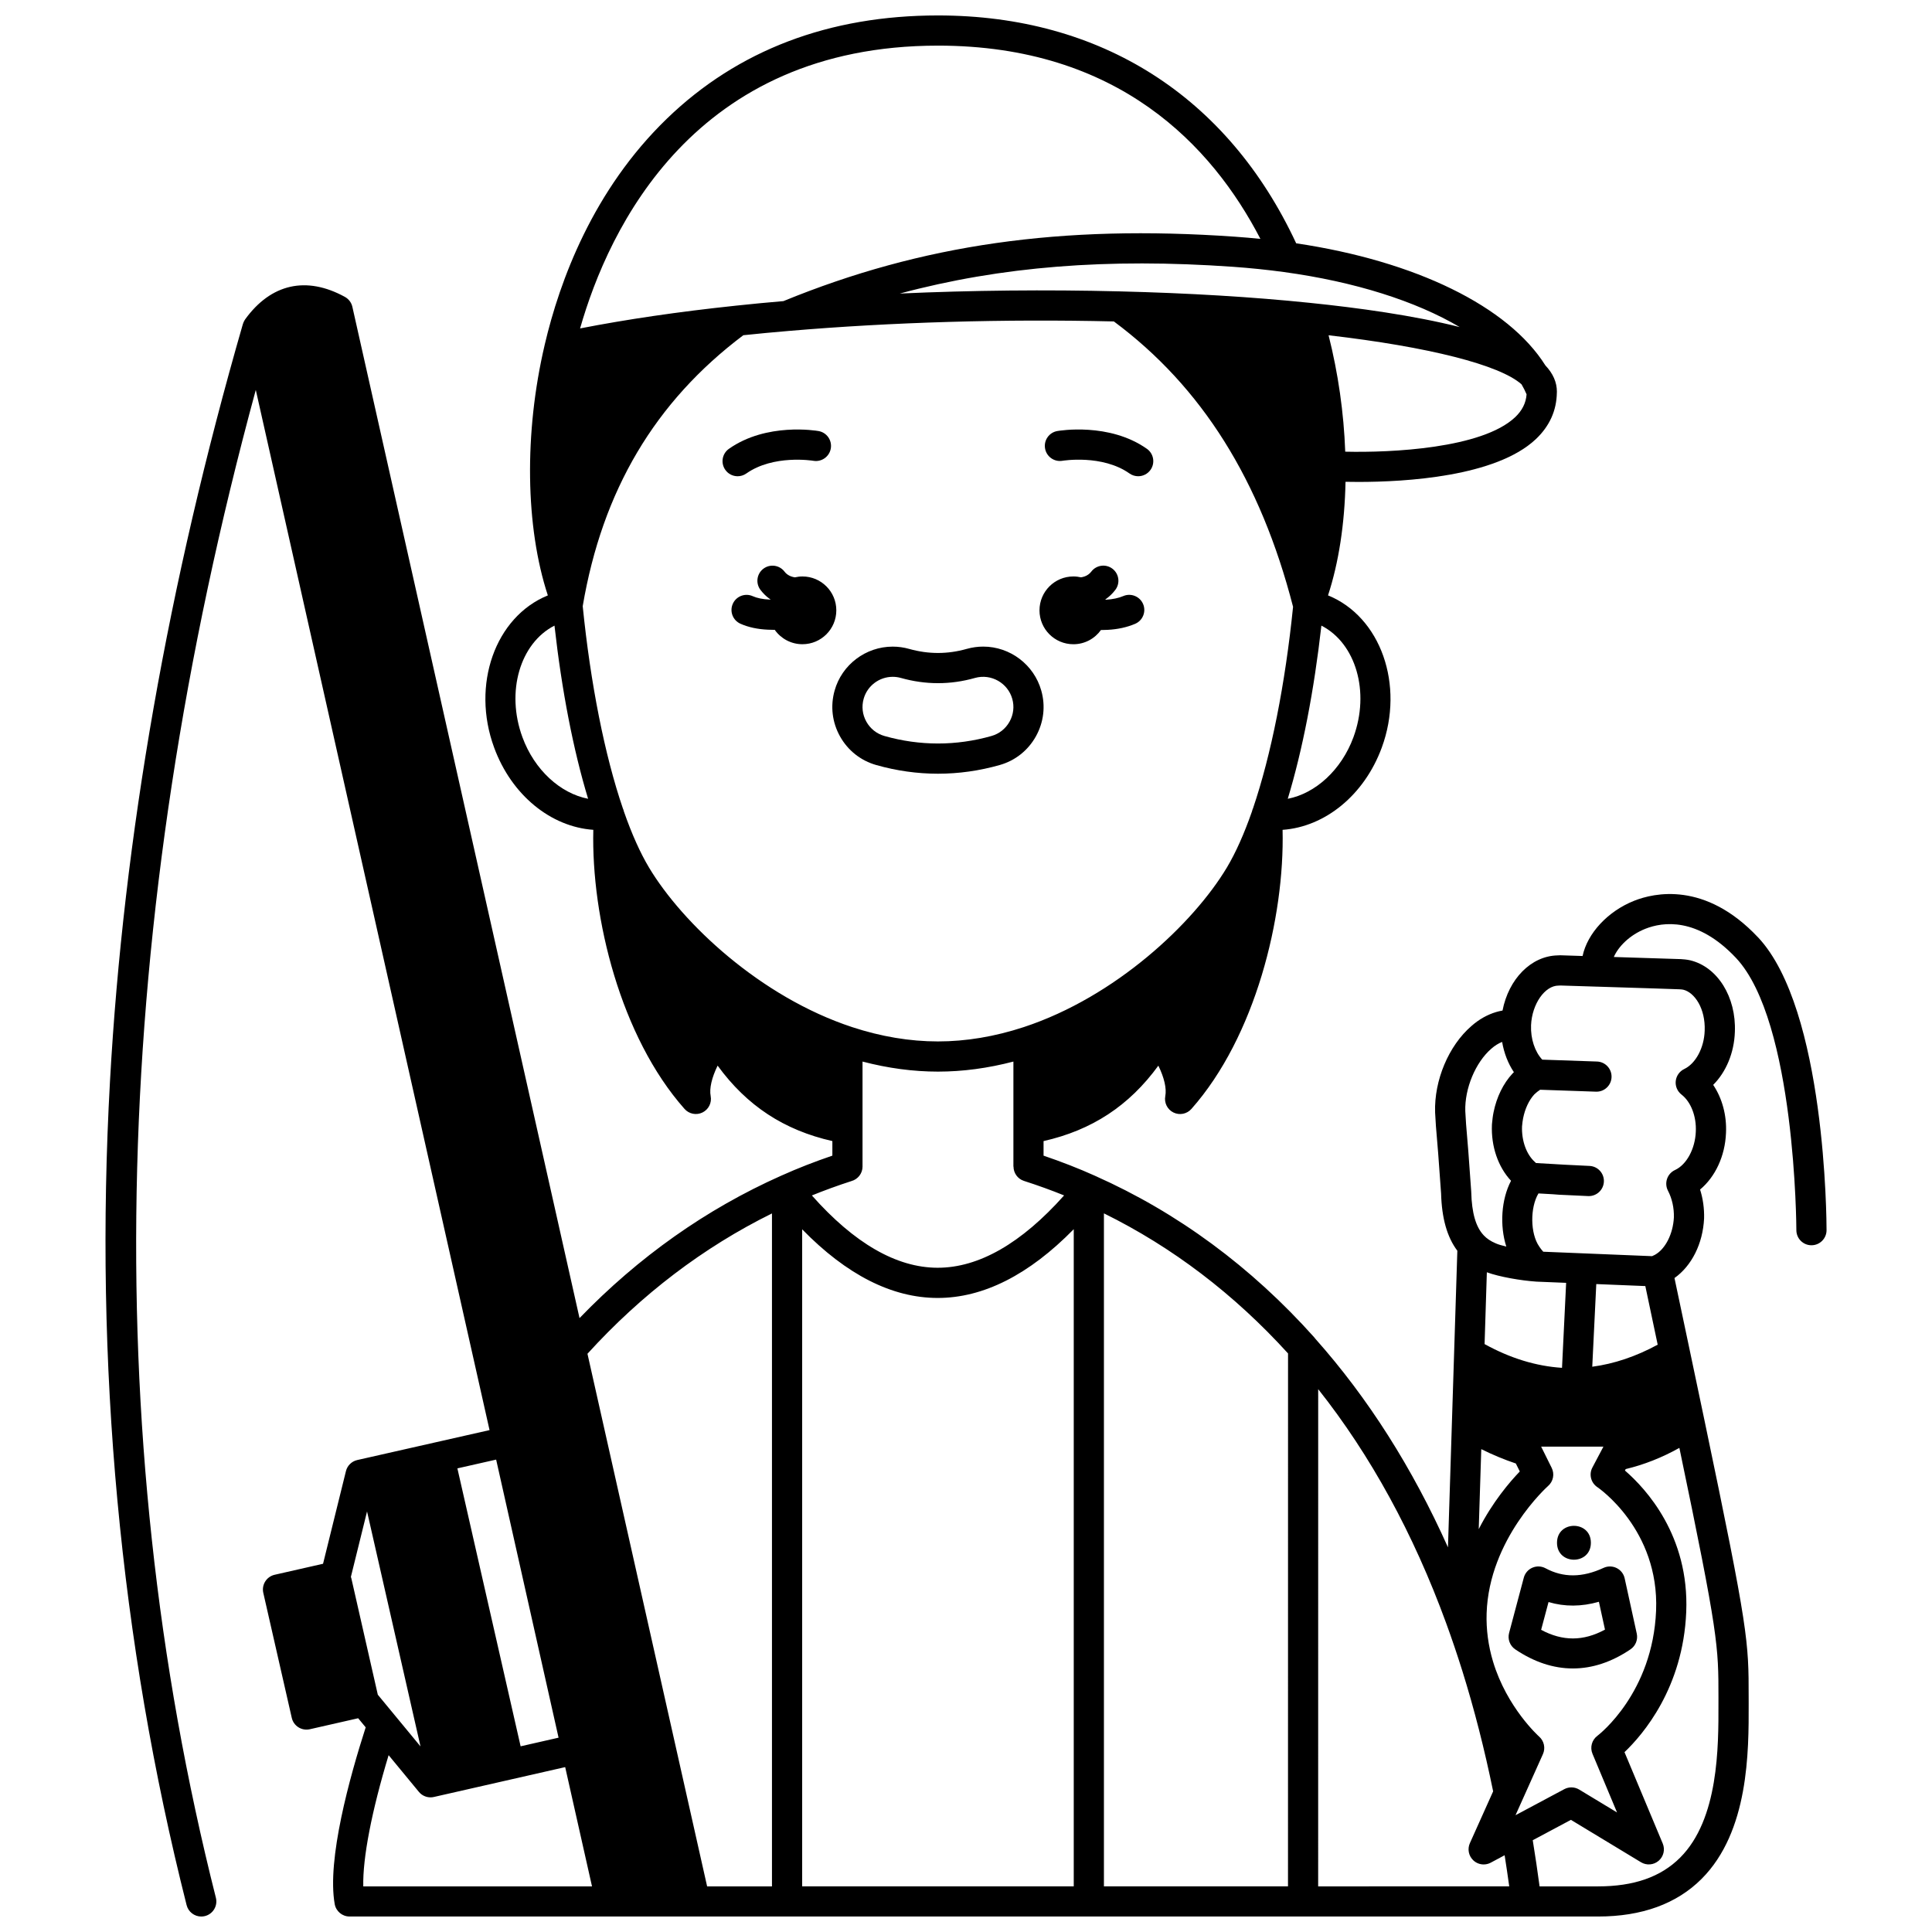
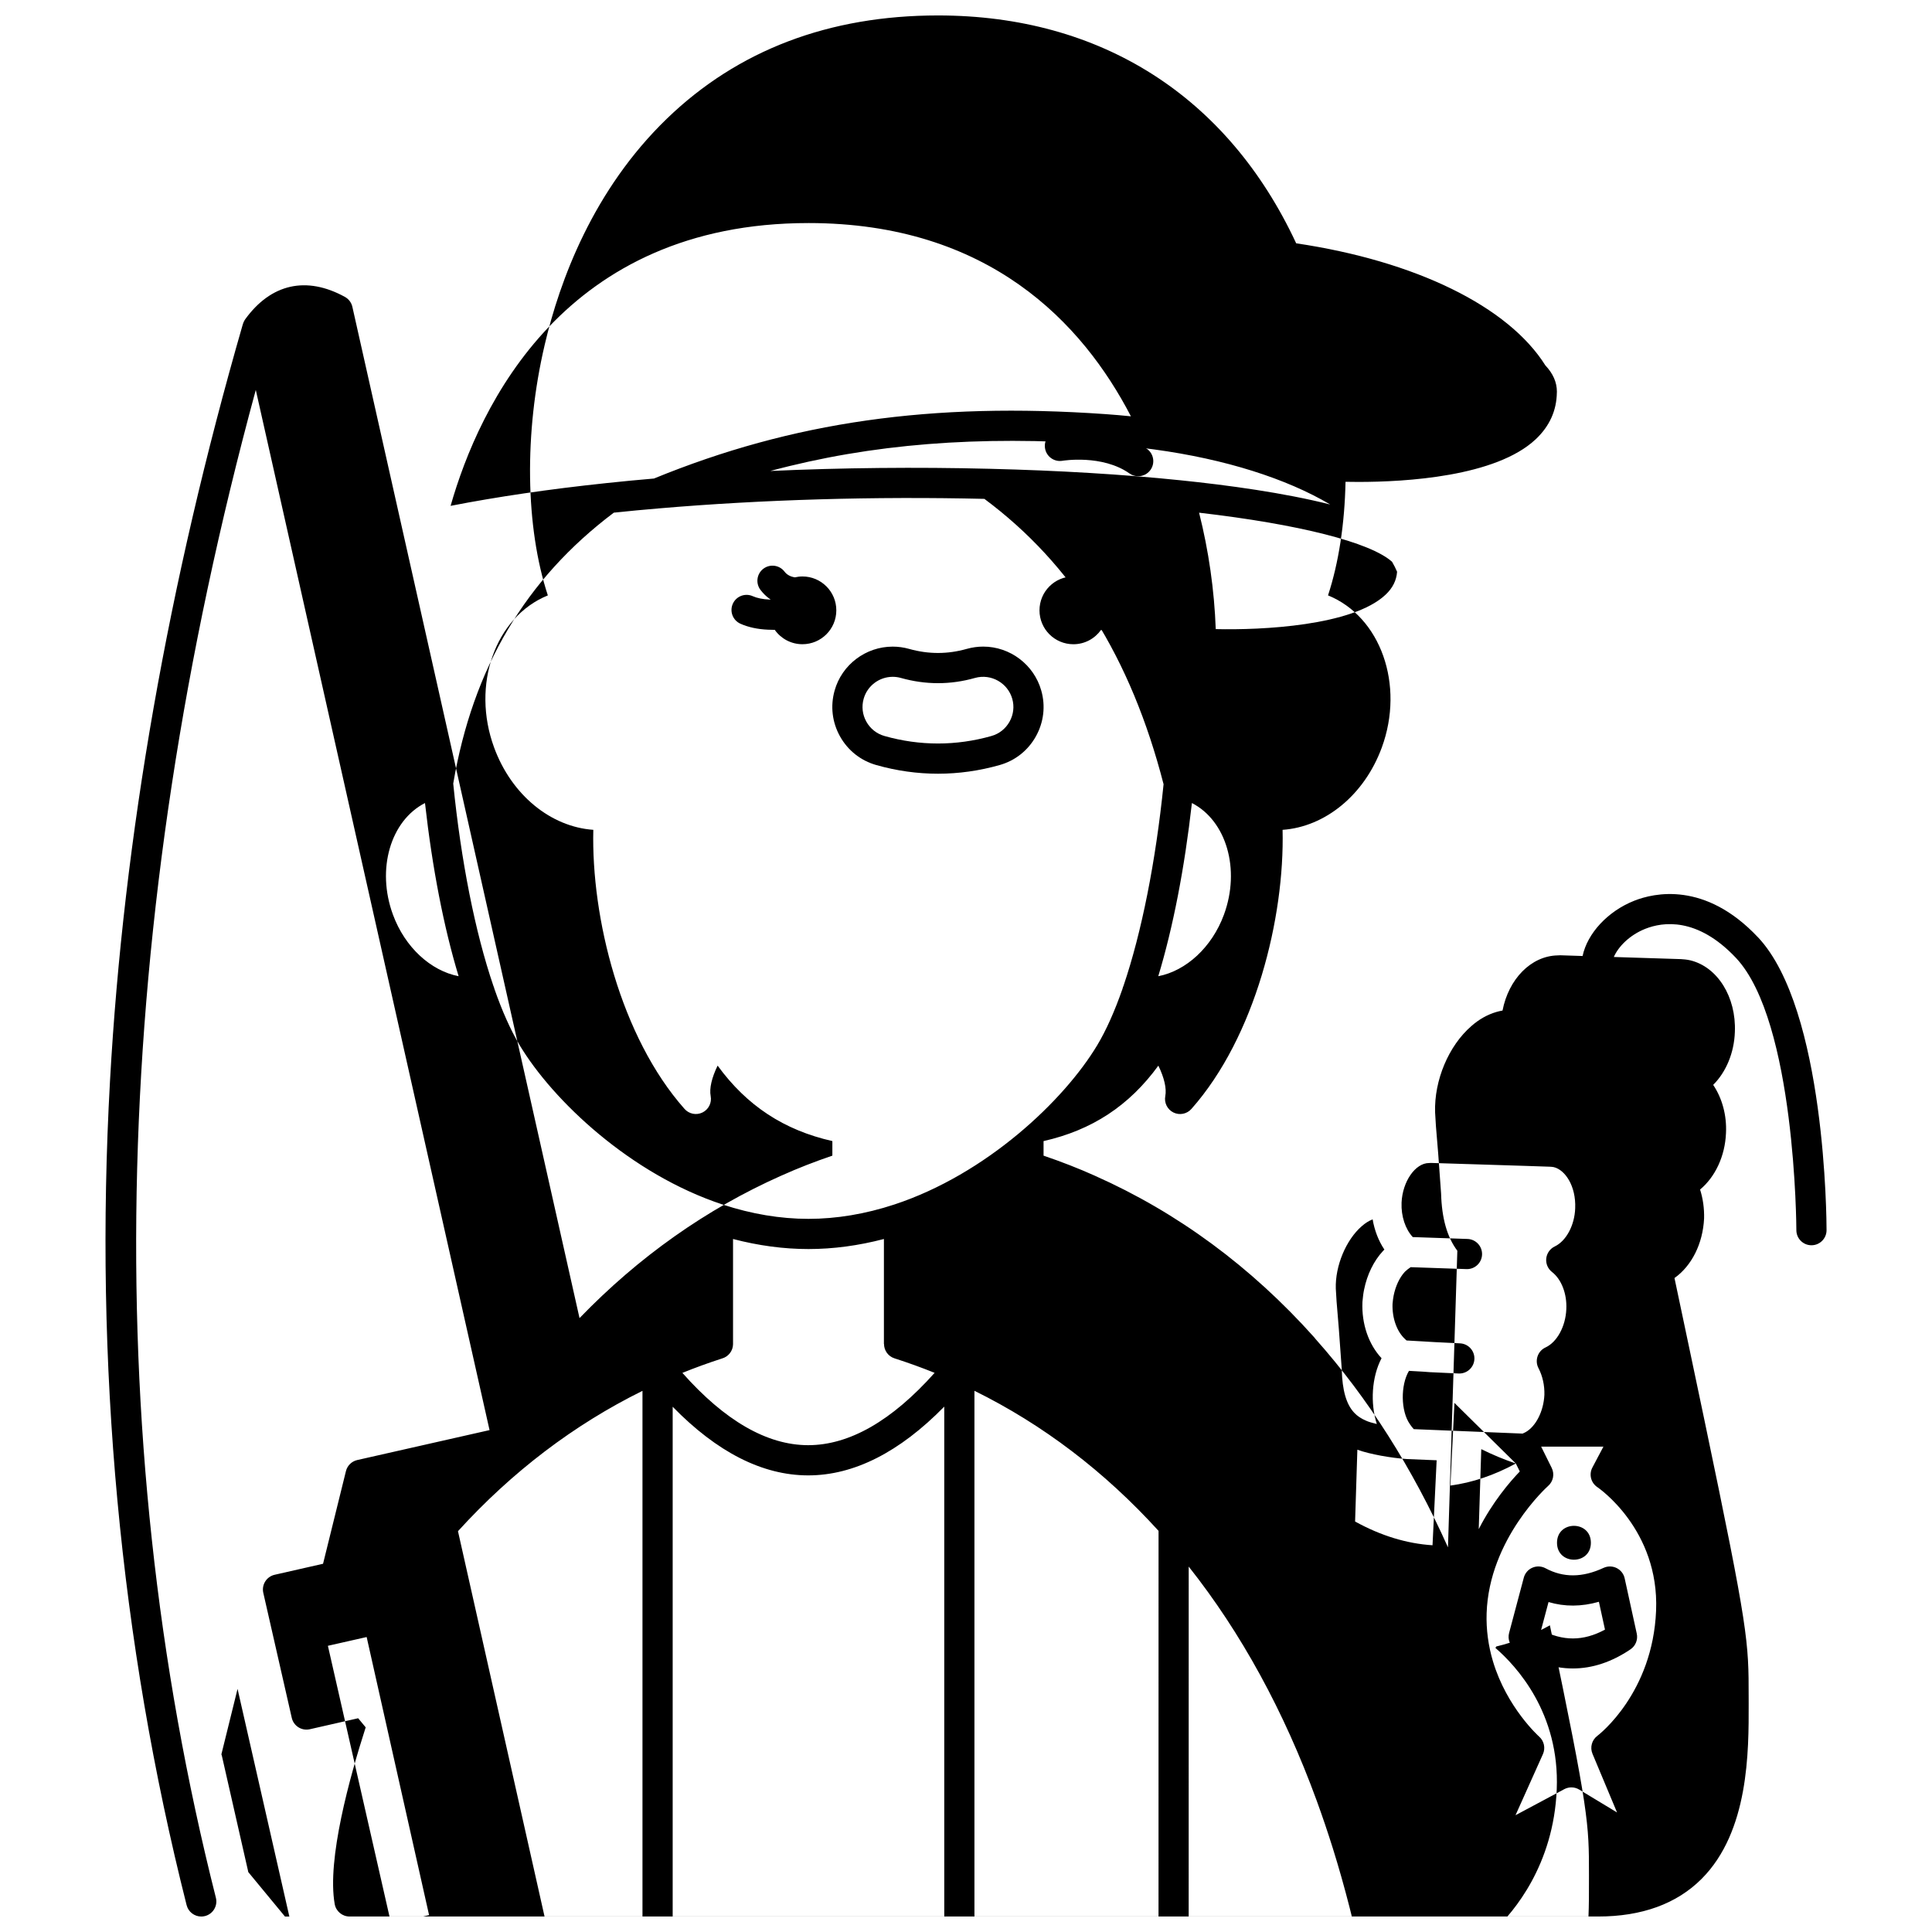
<svg xmlns="http://www.w3.org/2000/svg" width="800px" height="800px" version="1.1" viewBox="144 144 512 512">
  <defs>
    <clipPath id="a">
      <path d="m171 148.09h458v503.81h-458z" />
    </clipPath>
  </defs>
  <path d="m565.6 552.85c0 5.984-8.977 5.984-8.977 0 0-5.984 8.977-5.984 8.977 0" />
  <path d="m428.46 314.73c3.016 0 5.676-1.492 7.305-3.773 0.07 0 0.145 0.004 0.215 0.004 0.531 0 1.066-0.016 1.594-0.047 2.684-0.145 5.125-0.684 7.254-1.598 2.031-0.871 2.969-3.223 2.102-5.25-0.871-2.027-3.223-2.969-5.25-2.102-1.25 0.535-2.82 0.867-4.555 0.965-0.051 0.004-0.098 0-0.145 0.004-0.012-0.035-0.023-0.066-0.035-0.102 0.082-0.059 0.164-0.102 0.246-0.164 0.887-0.645 1.688-1.43 2.379-2.34 1.34-1.758 1-4.266-0.758-5.606-1.758-1.34-4.266-1-5.606 0.758-0.223 0.293-0.457 0.527-0.77 0.754-0.594 0.445-1.293 0.66-1.957 0.766-0.648-0.148-1.324-0.234-2.016-0.234-4.969 0-8.988 4.019-8.988 8.988 0 4.957 4.019 8.977 8.984 8.977z" />
  <path d="m356.66 296.77c-0.691 0-1.363 0.086-2.008 0.234-0.684-0.105-1.402-0.328-2.031-0.801-0.262-0.188-0.496-0.426-0.719-0.719-1.336-1.754-3.848-2.094-5.606-0.758-1.758 1.34-2.094 3.848-0.758 5.606 0.691 0.91 1.492 1.695 2.336 2.305 0.098 0.07 0.195 0.125 0.293 0.195-0.008 0.02-0.016 0.039-0.023 0.062-0.078-0.004-0.152 0-0.23-0.004-1.758-0.074-3.289-0.387-4.426-0.895-2.016-0.902-4.383 0-5.285 2.016-0.902 2.016 0 4.379 2.016 5.281 2.082 0.934 4.555 1.465 7.309 1.582 0.5 0.027 1.004 0.039 1.508 0.039 0.094 0 0.184-0.008 0.273-0.008 1.625 2.309 4.309 3.82 7.348 3.82 4.957 0 8.977-4.019 8.977-8.977 0.004-4.961-4.012-8.98-8.973-8.98z" />
-   <path d="m339.48 270.21c0.797 0 1.602-0.238 2.301-0.73 7.188-5.062 17.547-3.402 17.762-3.367 2.168 0.379 4.242-1.07 4.625-3.246 0.383-2.176-1.066-4.25-3.242-4.633-0.559-0.098-13.77-2.324-23.75 4.707-1.805 1.273-2.238 3.766-0.965 5.57 0.777 1.109 2.012 1.699 3.269 1.699z" />
  <path d="m425.57 266.11c0.105-0.02 10.547-1.727 17.762 3.367 0.699 0.492 1.504 0.73 2.301 0.73 1.254 0 2.492-0.59 3.269-1.691 1.273-1.805 0.844-4.301-0.961-5.574-9.973-7.035-23.195-4.809-23.75-4.711-2.172 0.383-3.617 2.449-3.238 4.621 0.375 2.172 2.445 3.633 4.617 3.258z" />
  <path d="m366.62 339.16c2.086 3.731 5.496 6.422 9.594 7.582 5.383 1.527 10.883 2.301 16.355 2.301 5.473 0 10.977-0.773 16.352-2.301 4.106-1.16 7.516-3.859 9.602-7.598 2.082-3.734 2.59-8.047 1.426-12.137-1.934-6.859-8.258-11.652-15.383-11.652-1.457 0-2.922 0.203-4.371 0.609-5.086 1.441-10.148 1.441-15.27 0-1.406-0.398-2.871-0.602-4.352-0.602-7.144 0-13.477 4.793-15.391 11.645-1.16 4.109-0.648 8.422 1.438 12.152zm6.262-9.98c0.957-3.422 4.121-5.816 7.695-5.816 0.742 0 1.469 0.102 2.176 0.301 6.551 1.844 13.137 1.84 19.617 0 4.336-1.219 8.719 1.383 9.887 5.519 0.582 2.043 0.328 4.195-0.715 6.062-1.043 1.871-2.746 3.223-4.801 3.801-9.34 2.652-19 2.652-28.348 0-2.051-0.578-3.754-1.926-4.797-3.793-1.043-1.863-1.297-4.019-0.715-6.074z" />
  <path d="m577.76 576.93-3.207-14.656c-0.258-1.184-1.043-2.188-2.129-2.727-1.086-0.539-2.356-0.555-3.457-0.047-5.633 2.613-10.668 2.644-15.387 0.105-1.078-0.578-2.359-0.633-3.484-0.148-1.121 0.484-1.961 1.461-2.273 2.641l-3.898 14.656c-0.438 1.645 0.215 3.387 1.625 4.34 5 3.379 10.141 5.066 15.277 5.066 5.141 0 10.277-1.688 15.273-5.07 1.348-0.91 2.008-2.562 1.66-4.16zm-25.344-1.008 1.961-7.363c4.273 1.273 8.738 1.25 13.348-0.07l1.613 7.375c-5.723 3.106-11.199 3.125-16.922 0.059z" />
  <g clip-path="url(#a)">
-     <path d="m609.88 392.39c-14.023-14.914-27.598-11.742-32.785-9.688-7.059 2.797-12.43 8.676-13.695 14.648l-5.781-0.188c-0.027 0-0.109-0.004-0.141-0.004-0.184-0.008-0.418 0-0.703 0.031-7.055 0.152-12.969 6.273-14.59 14.617-0.57 0.102-1.129 0.223-1.668 0.387-2.363 0.699-4.586 1.957-6.566 3.707-6.035 5.203-9.906 14.395-9.633 22.871 0 0.035 0.004 0.074 0.004 0.109l0.215 3.574 0.598 7.238 0.766 10.566c0.18 6.598 1.594 11.59 4.309 15.199l-2.484 78.602c-9.43-21.062-21.176-39.566-35.059-55.176-0.074-0.105-0.164-0.199-0.246-0.301-0.035-0.043-0.059-0.09-0.098-0.133-16.719-18.711-36.254-33.117-58.059-42.816-0.023-0.012-0.047-0.027-0.074-0.039-4.356-1.957-8.852-3.707-13.637-5.336v-3.859c12.824-2.902 22.668-9.348 30.422-19.992 1.555 3.195 2.227 6.043 1.836 8.078-0.336 1.77 0.551 3.543 2.164 4.336 1.617 0.793 3.562 0.41 4.754-0.938 16.93-19.098 24.73-50.707 24.168-73.969 11.242-0.789 21.645-9.191 26.285-21.789 6.109-16.617-0.285-34.676-14.242-40.344 2.832-8.66 4.41-18.922 4.637-30.102 1 0.02 2.148 0.035 3.426 0.035 12.383 0 36.41-1.363 46.98-11.312 3.664-3.449 5.539-7.613 5.598-12.379 0.004-0.039 0.004-0.078 0.008-0.117 0-0.035 0.004-0.07 0.004-0.109 0-2.492-1.031-4.828-3.051-6.961-9.824-15.648-34.367-27.656-66.039-32.359-18.152-38.953-51.773-60.387-94.922-60.387-28.875 0-53.035 9.191-71.816 27.32-19.613 18.934-28.445 43.02-32.398 59.891-0.012 0.039-0.02 0.082-0.027 0.125-5.481 23.348-5.102 48.254 0.844 66.359-13.961 5.688-20.344 23.734-14.23 40.336 4.629 12.602 15.031 21.004 26.281 21.789-0.566 23.25 7.234 54.855 24.18 73.969 1.195 1.344 3.137 1.73 4.754 0.938 1.613-0.793 2.504-2.562 2.168-4.332-0.387-2.043 0.285-4.891 1.84-8.086 7.762 10.652 17.602 17.098 30.41 19.996v3.859c-4.731 1.613-9.176 3.344-13.469 5.277-0.047 0.02-0.094 0.035-0.141 0.059-0.004 0.004-0.008 0.004-0.012 0.004-19.82 8.832-37.738 21.512-53.383 37.715l-60.199-268c-0.25-1.117-0.969-2.074-1.977-2.629-10.219-5.613-19.605-3.5-26.438 5.949-0.02 0.027-0.031 0.062-0.055 0.094s-0.047 0.066-0.066 0.098c-0.027 0.047-0.051 0.094-0.078 0.141-0.035 0.062-0.07 0.121-0.102 0.188-0.055 0.105-0.105 0.207-0.148 0.312-0.031 0.074-0.055 0.156-0.082 0.234-0.031 0.09-0.07 0.18-0.098 0.273-19.758 68.504-31.598 135.96-35.188 200.5-4.18 75.086 2.652 148.57 20.305 218.41 0.457 1.812 2.086 3.019 3.875 3.019 0.324 0 0.652-0.039 0.984-0.121 2.141-0.539 3.438-2.715 2.898-4.856-31.363-124.08-27.789-258.44 10.574-399.59l61.949 275.66-14.16 3.203c-0.012 0.004-0.023 0-0.035 0.004-0.012 0.004-0.02 0.008-0.031 0.012l-20.836 4.715c-1.473 0.336-2.637 1.473-2.996 2.941l-6.066 24.547-12.82 2.914c-1.035 0.234-1.934 0.871-2.5 1.77-0.566 0.898-0.75 1.984-0.516 3.019l7.547 33.137c0.488 2.148 2.629 3.5 4.785 3.012l12.812-2.914 1.992 2.41c-4.238 13.168-10.305 35.039-8.211 46.832 0.336 1.91 2 3.301 3.938 3.301h69.238 0.012 0.008 22.293 0.012 0.008 239.3c11.594 0 20.824-3.359 27.438-9.98 12.543-12.57 12.496-33.758 12.469-46.418l-0.004-1.668c0-14.844 0-17.516-11.711-73.434-1.195-5.695-2.508-11.953-3.961-18.836l-3.984-18.867c4.547-3.223 7.512-9.074 7.844-15.77 0.07-2.66-0.293-5.266-1.062-7.684 4.019-3.344 6.617-8.852 6.867-14.953 0.234-4.711-1.02-9.266-3.394-12.781 3.414-3.41 5.562-8.492 5.746-14.043 0.375-9.242-4.574-17.211-11.812-18.965-0.883-0.203-1.797-0.285-2.457-0.32l-17.809-0.566c1.18-2.723 4.16-5.812 8.367-7.477 4.555-1.805 13.73-3.199 24.012 7.731 15.801 16.809 15.996 71.594 15.996 72.145 0 2.207 1.793 3.996 4 3.996s4-1.789 4-4c0-2.379-0.207-58.512-18.168-77.621zm-43.859 216.37 6.512 15.559-10.031-6.066c-1.207-0.73-2.711-0.77-3.953-0.105l-12.922 6.902 1.898-4.227v-0.004l0.035-0.074c0-0.004 0.004-0.004 0.004-0.008l5.332-11.883c0.715-1.598 0.305-3.481-1.008-4.641-0.086-0.074-8.551-7.66-12.227-19.91-1.254-4.176-1.824-8.465-1.691-12.746 0.633-19.738 16.148-33.633 16.297-33.766 1.367-1.195 1.758-3.16 0.949-4.785l-2.793-5.633h8.641c0.016 0 0.031 0.004 0.051 0.004 0.016 0 0.031-0.004 0.051-0.004h7.758l-2.926 5.539c-0.961 1.816-0.387 4.062 1.324 5.199 0.164 0.109 16.438 11.168 15.559 32.723-0.887 21.734-14.98 32.734-15.57 33.184-1.465 1.102-1.992 3.055-1.289 4.742zm-20.309-76.918 1.051 2.113c-2.668 2.769-7.195 8.062-10.883 15.281l0.672-21.199c3.031 1.508 6.094 2.777 9.16 3.805zm34.316-47.02 3.277 15.531c-5.762 3.133-11.57 5.082-17.34 5.844l1.066-21.906zm-22.078 21.668c-6.828-0.434-13.707-2.531-20.52-6.293l0.602-19.031c3.297 1.219 9.094 2.207 13.062 2.473 0.023 0 0.043 0 0.066 0.004 0.012 0 0.023 0.004 0.031 0.004l7.852 0.32zm-18.742-84.566c0.926-0.816 1.871-1.406 2.871-1.805 0.504 2.949 1.566 5.707 3.117 8.016-0.094 0.09-0.184 0.18-0.273 0.27-0.016 0.016-0.027 0.035-0.039 0.051-0.016 0.016-0.035 0.027-0.051 0.043-2.441 2.606-4.227 6.269-5.023 10.262-0.211 0.996-0.305 1.953-0.395 2.875l-0.023 0.23c-0.008 0.074-0.012 0.152-0.016 0.227-0.238 5.734 1.641 11.164 5.066 14.824-2.609 4.965-3.027 11.887-1.254 17.438-1.219-0.289-2.203-0.586-2.754-0.836-0.035-0.016-0.07-0.031-0.105-0.047-1.277-0.539-2.301-1.223-3.129-2.098-0.012-0.012-0.02-0.027-0.027-0.039-2.066-2.195-3.137-5.918-3.273-11.375 0-0.062-0.004-0.125-0.008-0.188l-0.773-10.695-0.594-7.188-0.207-3.43c-0.18-5.984 2.699-12.914 6.891-16.535zm-53.863 80.75-0.012 141.23h-48.781v-178.35c18.117 8.93 34.5 21.391 48.793 37.121zm-56.789-32.93v174.16h-71.973v-174.12c11.758 12.043 23.785 18.168 35.855 18.188h0.062c12.102 0 24.199-6.137 36.055-18.223zm-36.055 10.223h-0.047c-10.871-0.02-22.055-6.477-33.297-19.16 3.348-1.355 6.809-2.621 10.492-3.812 1.691-0.465 2.934-2.016 2.934-3.856 0-0.016-0.004-0.031-0.004-0.047v-27.766c6.719 1.758 13.426 2.664 19.992 2.664 6.57 0 13.273-0.902 19.992-2.664v27.824h0.027c0.004 1.684 1.062 3.25 2.754 3.797 3.734 1.203 7.258 2.477 10.656 3.852-11.352 12.727-22.602 19.168-33.5 19.168zm-51.512-247.13c4.082-0.426 8.098-0.809 11.953-1.129 27.418-2.344 57.207-3.211 86.246-2.523 23.289 17.309 38.84 42.059 47.488 75.625-2.07 20.422-5.82 39.312-10.613 53.406-0.117 0.262-0.215 0.535-0.277 0.824-2.082 5.965-4.328 10.984-6.68 14.91-8.832 14.723-29.438 34.219-53.801 42.242-7.664 2.519-15.312 3.797-22.742 3.797-7.43 0-15.078-1.277-22.742-3.797-24.363-8.023-44.969-27.523-53.801-42.242-2.352-3.926-4.598-8.941-6.68-14.902-0.059-0.293-0.16-0.57-0.281-0.84-4.805-14.07-8.57-33.051-10.633-53.566 5.207-30.656 19.137-54.16 42.562-71.805zm143.25-16.746c18.844 2.574 34.961 7.711 46.594 14.582-12.203-3.078-26.934-5.109-39.727-6.418-15.215-1.57-32.176-2.59-50.406-3.039-0.047-0.004-0.09-0.012-0.137-0.012-0.023 0-0.047 0.008-0.066 0.008-19.297-0.484-38.941-0.281-58.039 0.578 26.848-7.207 55.09-9.414 88.223-7.094 4.609 0.328 9.172 0.797 13.559 1.395zm18.438 123.28c-3.195 8.68-10.055 14.898-17.406 16.316 3.918-12.934 6.961-28.598 8.914-45.895 9.102 4.66 12.926 17.523 8.492 29.578zm-2.176-75.672c-0.371-10.293-1.871-20.793-4.414-30.852 26.523 3.074 45.352 7.848 51.141 13.008 0.512 0.875 0.957 1.762 1.332 2.644-0.164 2.305-1.164 4.305-3.055 6.086-8.758 8.246-32.793 9.41-45.004 9.113zm-107.93-107.61c47.773 0 72.641 26.504 85.449 51.215-2.238-0.227-4.504-0.422-6.781-0.582-46.008-3.223-82.934 2.047-119.62 17.074-4.059 0.344-8.285 0.746-12.578 1.203-0.051 0.004-0.098 0.012-0.145 0.016-0.043 0.008-0.09 0.008-0.133 0.016-14.961 1.582-28.723 3.602-41.035 6.004 7.586-26.586 30.281-74.945 94.84-74.945zm-110.12 183.28c-4.441-12.059-0.613-24.93 8.492-29.578 1.945 17.293 4.988 32.961 8.91 45.891-7.356-1.422-14.215-7.633-17.402-16.312zm66.129 126.2v178.34h-17.184l-31.711-141.15c14.305-15.727 30.723-28.211 48.895-37.188zm-66.609 141.22-12.742-56.004c-0.008-0.043-0.016-0.086-0.027-0.129l-3.988-17.523 10.27-2.324 16.543 73.691zm-40.699-62.238 14.168 62.27-11.316-13.707-7.019-30.875c-0.027-0.121-0.078-0.23-0.117-0.348zm5.715 64.586 8.023 9.727c0.77 0.934 1.906 1.453 3.086 1.453 0.293 0 0.59-0.031 0.887-0.102l3.418-0.777h0.012c0.004 0 0.008-0.004 0.012-0.004l31.355-7.133 7.109 31.609h-60.617c-0.176-7.512 2.215-19.906 6.715-34.773zm246.34 34.773 0.008-131.77c13.855 17.48 25.242 38.277 33.902 61.984 1.465 4.004 2.91 8.27 4.297 12.684 3.16 10.121 5.902 20.852 8.164 31.918l-6.164 13.73c-0.699 1.559-0.332 3.394 0.918 4.562 0.758 0.707 1.738 1.078 2.731 1.078 0.641 0 1.289-0.152 1.883-0.473l3.676-1.965c0.43 2.754 0.844 5.508 1.219 8.25zm106.08-48.387c0.023 11.418 0.066 30.531-10.133 40.75-5.125 5.137-12.25 7.637-21.777 7.637h-15.492c-0.547-4.066-1.148-8.148-1.812-12.23l10.117-5.402 18.574 11.238c1.48 0.895 3.371 0.734 4.68-0.395 1.309-1.129 1.746-2.977 1.078-4.57l-10.133-24.215c4.887-4.648 15.535-17.027 16.359-37.168 0.824-20.207-10.688-32.656-16.242-37.461l0.203-0.387c4.832-1.156 9.594-3.027 14.223-5.617 10.355 49.629 10.355 52.484 10.355 66.133zm-10.297-189.35c0.402 0.02 0.785 0.066 0.988 0.113 2.973 0.719 5.902 4.977 5.66 10.887-0.148 4.512-2.379 8.68-5.414 10.129-1.25 0.598-2.102 1.801-2.254 3.18-0.148 1.379 0.43 2.734 1.523 3.586 2.508 1.945 3.996 5.801 3.793 9.863-0.188 4.559-2.453 8.727-5.508 10.137-0.996 0.457-1.758 1.305-2.109 2.344-0.352 1.035-0.266 2.172 0.242 3.144 1.09 2.086 1.633 4.562 1.566 7.074-0.219 4.379-2.266 8.375-5.008 9.902-0.273 0.145-0.523 0.258-0.77 0.367l-28.844-1.18c-0.359-0.406-0.754-0.902-0.969-1.238-0.027-0.047-0.059-0.094-0.09-0.137-2.398-3.414-2.461-10.316-0.207-14.07l3.797 0.215 1.551 0.117c0.055 0.004 0.109 0.008 0.164 0.012l7.633 0.355c0.066 0.004 0.133 0.004 0.199 0.004 2.117 0 3.887-1.664 3.992-3.805 0.109-2.207-1.594-4.082-3.797-4.188l-6.594-0.324-2.555-0.148c-0.016 0-0.027 0.004-0.039 0-0.012 0-0.023-0.004-0.039-0.008l-4.953-0.281c-0.066-0.059-0.137-0.121-0.207-0.191-0.039-0.039-0.082-0.078-0.125-0.117-2.223-2-3.512-5.586-3.383-9.383l0.012-0.113c0.07-0.738 0.141-1.438 0.27-2.047 0.512-2.566 1.566-4.812 2.973-6.344 0.48-0.477 1.008-0.875 1.547-1.234l14.789 0.512c0.047 0 0.094 0.004 0.141 0.004 2.144 0 3.918-1.699 3.992-3.859 0.074-2.207-1.652-4.059-3.859-4.133l-14.504-0.5c-1.965-2.106-3.106-5.523-2.969-9.07v-0.062c0.25-5.609 3.644-10.492 7.293-10.492h0.035c0.152-0.004 0.305-0.008 0.457-0.023l9.359 0.293c0.047 0 0.09 0.012 0.133 0.012 0.023 0 0.047-0.008 0.07-0.008l15.629 0.492z" />
+     <path d="m609.88 392.39c-14.023-14.914-27.598-11.742-32.785-9.688-7.059 2.797-12.43 8.676-13.695 14.648l-5.781-0.188c-0.027 0-0.109-0.004-0.141-0.004-0.184-0.008-0.418 0-0.703 0.031-7.055 0.152-12.969 6.273-14.59 14.617-0.57 0.102-1.129 0.223-1.668 0.387-2.363 0.699-4.586 1.957-6.566 3.707-6.035 5.203-9.906 14.395-9.633 22.871 0 0.035 0.004 0.074 0.004 0.109l0.215 3.574 0.598 7.238 0.766 10.566c0.18 6.598 1.594 11.59 4.309 15.199l-2.484 78.602c-9.43-21.062-21.176-39.566-35.059-55.176-0.074-0.105-0.164-0.199-0.246-0.301-0.035-0.043-0.059-0.09-0.098-0.133-16.719-18.711-36.254-33.117-58.059-42.816-0.023-0.012-0.047-0.027-0.074-0.039-4.356-1.957-8.852-3.707-13.637-5.336v-3.859c12.824-2.902 22.668-9.348 30.422-19.992 1.555 3.195 2.227 6.043 1.836 8.078-0.336 1.77 0.551 3.543 2.164 4.336 1.617 0.793 3.562 0.41 4.754-0.938 16.93-19.098 24.73-50.707 24.168-73.969 11.242-0.789 21.645-9.191 26.285-21.789 6.109-16.617-0.285-34.676-14.242-40.344 2.832-8.66 4.41-18.922 4.637-30.102 1 0.02 2.148 0.035 3.426 0.035 12.383 0 36.41-1.363 46.98-11.312 3.664-3.449 5.539-7.613 5.598-12.379 0.004-0.039 0.004-0.078 0.008-0.117 0-0.035 0.004-0.07 0.004-0.109 0-2.492-1.031-4.828-3.051-6.961-9.824-15.648-34.367-27.656-66.039-32.359-18.152-38.953-51.773-60.387-94.922-60.387-28.875 0-53.035 9.191-71.816 27.32-19.613 18.934-28.445 43.02-32.398 59.891-0.012 0.039-0.02 0.082-0.027 0.125-5.481 23.348-5.102 48.254 0.844 66.359-13.961 5.688-20.344 23.734-14.23 40.336 4.629 12.602 15.031 21.004 26.281 21.789-0.566 23.25 7.234 54.855 24.18 73.969 1.195 1.344 3.137 1.73 4.754 0.938 1.613-0.793 2.504-2.562 2.168-4.332-0.387-2.043 0.285-4.891 1.84-8.086 7.762 10.652 17.602 17.098 30.41 19.996v3.859c-4.731 1.613-9.176 3.344-13.469 5.277-0.047 0.02-0.094 0.035-0.141 0.059-0.004 0.004-0.008 0.004-0.012 0.004-19.82 8.832-37.738 21.512-53.383 37.715l-60.199-268c-0.25-1.117-0.969-2.074-1.977-2.629-10.219-5.613-19.605-3.5-26.438 5.949-0.02 0.027-0.031 0.062-0.055 0.094s-0.047 0.066-0.066 0.098c-0.027 0.047-0.051 0.094-0.078 0.141-0.035 0.062-0.07 0.121-0.102 0.188-0.055 0.105-0.105 0.207-0.148 0.312-0.031 0.074-0.055 0.156-0.082 0.234-0.031 0.09-0.07 0.18-0.098 0.273-19.758 68.504-31.598 135.96-35.188 200.5-4.18 75.086 2.652 148.57 20.305 218.41 0.457 1.812 2.086 3.019 3.875 3.019 0.324 0 0.652-0.039 0.984-0.121 2.141-0.539 3.438-2.715 2.898-4.856-31.363-124.08-27.789-258.44 10.574-399.59l61.949 275.66-14.16 3.203c-0.012 0.004-0.023 0-0.035 0.004-0.012 0.004-0.02 0.008-0.031 0.012l-20.836 4.715c-1.473 0.336-2.637 1.473-2.996 2.941l-6.066 24.547-12.82 2.914c-1.035 0.234-1.934 0.871-2.5 1.77-0.566 0.898-0.75 1.984-0.516 3.019l7.547 33.137c0.488 2.148 2.629 3.5 4.785 3.012l12.812-2.914 1.992 2.41c-4.238 13.168-10.305 35.039-8.211 46.832 0.336 1.91 2 3.301 3.938 3.301h69.238 0.012 0.008 22.293 0.012 0.008 239.3c11.594 0 20.824-3.359 27.438-9.98 12.543-12.57 12.496-33.758 12.469-46.418l-0.004-1.668c0-14.844 0-17.516-11.711-73.434-1.195-5.695-2.508-11.953-3.961-18.836l-3.984-18.867c4.547-3.223 7.512-9.074 7.844-15.77 0.07-2.66-0.293-5.266-1.062-7.684 4.019-3.344 6.617-8.852 6.867-14.953 0.234-4.711-1.02-9.266-3.394-12.781 3.414-3.41 5.562-8.492 5.746-14.043 0.375-9.242-4.574-17.211-11.812-18.965-0.883-0.203-1.797-0.285-2.457-0.32l-17.809-0.566c1.18-2.723 4.16-5.812 8.367-7.477 4.555-1.805 13.73-3.199 24.012 7.731 15.801 16.809 15.996 71.594 15.996 72.145 0 2.207 1.793 3.996 4 3.996s4-1.789 4-4c0-2.379-0.207-58.512-18.168-77.621zm-43.859 216.37 6.512 15.559-10.031-6.066c-1.207-0.73-2.711-0.77-3.953-0.105l-12.922 6.902 1.898-4.227v-0.004l0.035-0.074c0-0.004 0.004-0.004 0.004-0.008l5.332-11.883c0.715-1.598 0.305-3.481-1.008-4.641-0.086-0.074-8.551-7.66-12.227-19.91-1.254-4.176-1.824-8.465-1.691-12.746 0.633-19.738 16.148-33.633 16.297-33.766 1.367-1.195 1.758-3.16 0.949-4.785l-2.793-5.633h8.641c0.016 0 0.031 0.004 0.051 0.004 0.016 0 0.031-0.004 0.051-0.004h7.758l-2.926 5.539c-0.961 1.816-0.387 4.062 1.324 5.199 0.164 0.109 16.438 11.168 15.559 32.723-0.887 21.734-14.98 32.734-15.57 33.184-1.465 1.102-1.992 3.055-1.289 4.742zm-20.309-76.918 1.051 2.113c-2.668 2.769-7.195 8.062-10.883 15.281l0.672-21.199c3.031 1.508 6.094 2.777 9.16 3.805zc-5.762 3.133-11.57 5.082-17.34 5.844l1.066-21.906zm-22.078 21.668c-6.828-0.434-13.707-2.531-20.52-6.293l0.602-19.031c3.297 1.219 9.094 2.207 13.062 2.473 0.023 0 0.043 0 0.066 0.004 0.012 0 0.023 0.004 0.031 0.004l7.852 0.32zm-18.742-84.566c0.926-0.816 1.871-1.406 2.871-1.805 0.504 2.949 1.566 5.707 3.117 8.016-0.094 0.09-0.184 0.18-0.273 0.27-0.016 0.016-0.027 0.035-0.039 0.051-0.016 0.016-0.035 0.027-0.051 0.043-2.441 2.606-4.227 6.269-5.023 10.262-0.211 0.996-0.305 1.953-0.395 2.875l-0.023 0.23c-0.008 0.074-0.012 0.152-0.016 0.227-0.238 5.734 1.641 11.164 5.066 14.824-2.609 4.965-3.027 11.887-1.254 17.438-1.219-0.289-2.203-0.586-2.754-0.836-0.035-0.016-0.07-0.031-0.105-0.047-1.277-0.539-2.301-1.223-3.129-2.098-0.012-0.012-0.02-0.027-0.027-0.039-2.066-2.195-3.137-5.918-3.273-11.375 0-0.062-0.004-0.125-0.008-0.188l-0.773-10.695-0.594-7.188-0.207-3.43c-0.18-5.984 2.699-12.914 6.891-16.535zm-53.863 80.75-0.012 141.23h-48.781v-178.35c18.117 8.93 34.5 21.391 48.793 37.121zm-56.789-32.93v174.16h-71.973v-174.12c11.758 12.043 23.785 18.168 35.855 18.188h0.062c12.102 0 24.199-6.137 36.055-18.223zm-36.055 10.223h-0.047c-10.871-0.02-22.055-6.477-33.297-19.16 3.348-1.355 6.809-2.621 10.492-3.812 1.691-0.465 2.934-2.016 2.934-3.856 0-0.016-0.004-0.031-0.004-0.047v-27.766c6.719 1.758 13.426 2.664 19.992 2.664 6.57 0 13.273-0.902 19.992-2.664v27.824h0.027c0.004 1.684 1.062 3.25 2.754 3.797 3.734 1.203 7.258 2.477 10.656 3.852-11.352 12.727-22.602 19.168-33.5 19.168zm-51.512-247.13c4.082-0.426 8.098-0.809 11.953-1.129 27.418-2.344 57.207-3.211 86.246-2.523 23.289 17.309 38.84 42.059 47.488 75.625-2.07 20.422-5.82 39.312-10.613 53.406-0.117 0.262-0.215 0.535-0.277 0.824-2.082 5.965-4.328 10.984-6.68 14.91-8.832 14.723-29.438 34.219-53.801 42.242-7.664 2.519-15.312 3.797-22.742 3.797-7.43 0-15.078-1.277-22.742-3.797-24.363-8.023-44.969-27.523-53.801-42.242-2.352-3.926-4.598-8.941-6.68-14.902-0.059-0.293-0.16-0.57-0.281-0.84-4.805-14.07-8.57-33.051-10.633-53.566 5.207-30.656 19.137-54.16 42.562-71.805zm143.25-16.746c18.844 2.574 34.961 7.711 46.594 14.582-12.203-3.078-26.934-5.109-39.727-6.418-15.215-1.57-32.176-2.59-50.406-3.039-0.047-0.004-0.09-0.012-0.137-0.012-0.023 0-0.047 0.008-0.066 0.008-19.297-0.484-38.941-0.281-58.039 0.578 26.848-7.207 55.09-9.414 88.223-7.094 4.609 0.328 9.172 0.797 13.559 1.395zm18.438 123.28c-3.195 8.68-10.055 14.898-17.406 16.316 3.918-12.934 6.961-28.598 8.914-45.895 9.102 4.66 12.926 17.523 8.492 29.578zm-2.176-75.672c-0.371-10.293-1.871-20.793-4.414-30.852 26.523 3.074 45.352 7.848 51.141 13.008 0.512 0.875 0.957 1.762 1.332 2.644-0.164 2.305-1.164 4.305-3.055 6.086-8.758 8.246-32.793 9.41-45.004 9.113zm-107.93-107.61c47.773 0 72.641 26.504 85.449 51.215-2.238-0.227-4.504-0.422-6.781-0.582-46.008-3.223-82.934 2.047-119.62 17.074-4.059 0.344-8.285 0.746-12.578 1.203-0.051 0.004-0.098 0.012-0.145 0.016-0.043 0.008-0.09 0.008-0.133 0.016-14.961 1.582-28.723 3.602-41.035 6.004 7.586-26.586 30.281-74.945 94.84-74.945zm-110.12 183.28c-4.441-12.059-0.613-24.93 8.492-29.578 1.945 17.293 4.988 32.961 8.91 45.891-7.356-1.422-14.215-7.633-17.402-16.312zm66.129 126.2v178.34h-17.184l-31.711-141.15c14.305-15.727 30.723-28.211 48.895-37.188zm-66.609 141.22-12.742-56.004c-0.008-0.043-0.016-0.086-0.027-0.129l-3.988-17.523 10.27-2.324 16.543 73.691zm-40.699-62.238 14.168 62.27-11.316-13.707-7.019-30.875c-0.027-0.121-0.078-0.23-0.117-0.348zm5.715 64.586 8.023 9.727c0.77 0.934 1.906 1.453 3.086 1.453 0.293 0 0.59-0.031 0.887-0.102l3.418-0.777h0.012c0.004 0 0.008-0.004 0.012-0.004l31.355-7.133 7.109 31.609h-60.617c-0.176-7.512 2.215-19.906 6.715-34.773zm246.34 34.773 0.008-131.77c13.855 17.48 25.242 38.277 33.902 61.984 1.465 4.004 2.91 8.27 4.297 12.684 3.16 10.121 5.902 20.852 8.164 31.918l-6.164 13.73c-0.699 1.559-0.332 3.394 0.918 4.562 0.758 0.707 1.738 1.078 2.731 1.078 0.641 0 1.289-0.152 1.883-0.473l3.676-1.965c0.43 2.754 0.844 5.508 1.219 8.25zm106.08-48.387c0.023 11.418 0.066 30.531-10.133 40.75-5.125 5.137-12.25 7.637-21.777 7.637h-15.492c-0.547-4.066-1.148-8.148-1.812-12.23l10.117-5.402 18.574 11.238c1.48 0.895 3.371 0.734 4.68-0.395 1.309-1.129 1.746-2.977 1.078-4.57l-10.133-24.215c4.887-4.648 15.535-17.027 16.359-37.168 0.824-20.207-10.688-32.656-16.242-37.461l0.203-0.387c4.832-1.156 9.594-3.027 14.223-5.617 10.355 49.629 10.355 52.484 10.355 66.133zm-10.297-189.35c0.402 0.02 0.785 0.066 0.988 0.113 2.973 0.719 5.902 4.977 5.66 10.887-0.148 4.512-2.379 8.68-5.414 10.129-1.25 0.598-2.102 1.801-2.254 3.18-0.148 1.379 0.43 2.734 1.523 3.586 2.508 1.945 3.996 5.801 3.793 9.863-0.188 4.559-2.453 8.727-5.508 10.137-0.996 0.457-1.758 1.305-2.109 2.344-0.352 1.035-0.266 2.172 0.242 3.144 1.09 2.086 1.633 4.562 1.566 7.074-0.219 4.379-2.266 8.375-5.008 9.902-0.273 0.145-0.523 0.258-0.77 0.367l-28.844-1.18c-0.359-0.406-0.754-0.902-0.969-1.238-0.027-0.047-0.059-0.094-0.09-0.137-2.398-3.414-2.461-10.316-0.207-14.07l3.797 0.215 1.551 0.117c0.055 0.004 0.109 0.008 0.164 0.012l7.633 0.355c0.066 0.004 0.133 0.004 0.199 0.004 2.117 0 3.887-1.664 3.992-3.805 0.109-2.207-1.594-4.082-3.797-4.188l-6.594-0.324-2.555-0.148c-0.016 0-0.027 0.004-0.039 0-0.012 0-0.023-0.004-0.039-0.008l-4.953-0.281c-0.066-0.059-0.137-0.121-0.207-0.191-0.039-0.039-0.082-0.078-0.125-0.117-2.223-2-3.512-5.586-3.383-9.383l0.012-0.113c0.07-0.738 0.141-1.438 0.27-2.047 0.512-2.566 1.566-4.812 2.973-6.344 0.48-0.477 1.008-0.875 1.547-1.234l14.789 0.512c0.047 0 0.094 0.004 0.141 0.004 2.144 0 3.918-1.699 3.992-3.859 0.074-2.207-1.652-4.059-3.859-4.133l-14.504-0.5c-1.965-2.106-3.106-5.523-2.969-9.07v-0.062c0.25-5.609 3.644-10.492 7.293-10.492h0.035c0.152-0.004 0.305-0.008 0.457-0.023l9.359 0.293c0.047 0 0.09 0.012 0.133 0.012 0.023 0 0.047-0.008 0.07-0.008l15.629 0.492z" />
  </g>
</svg>